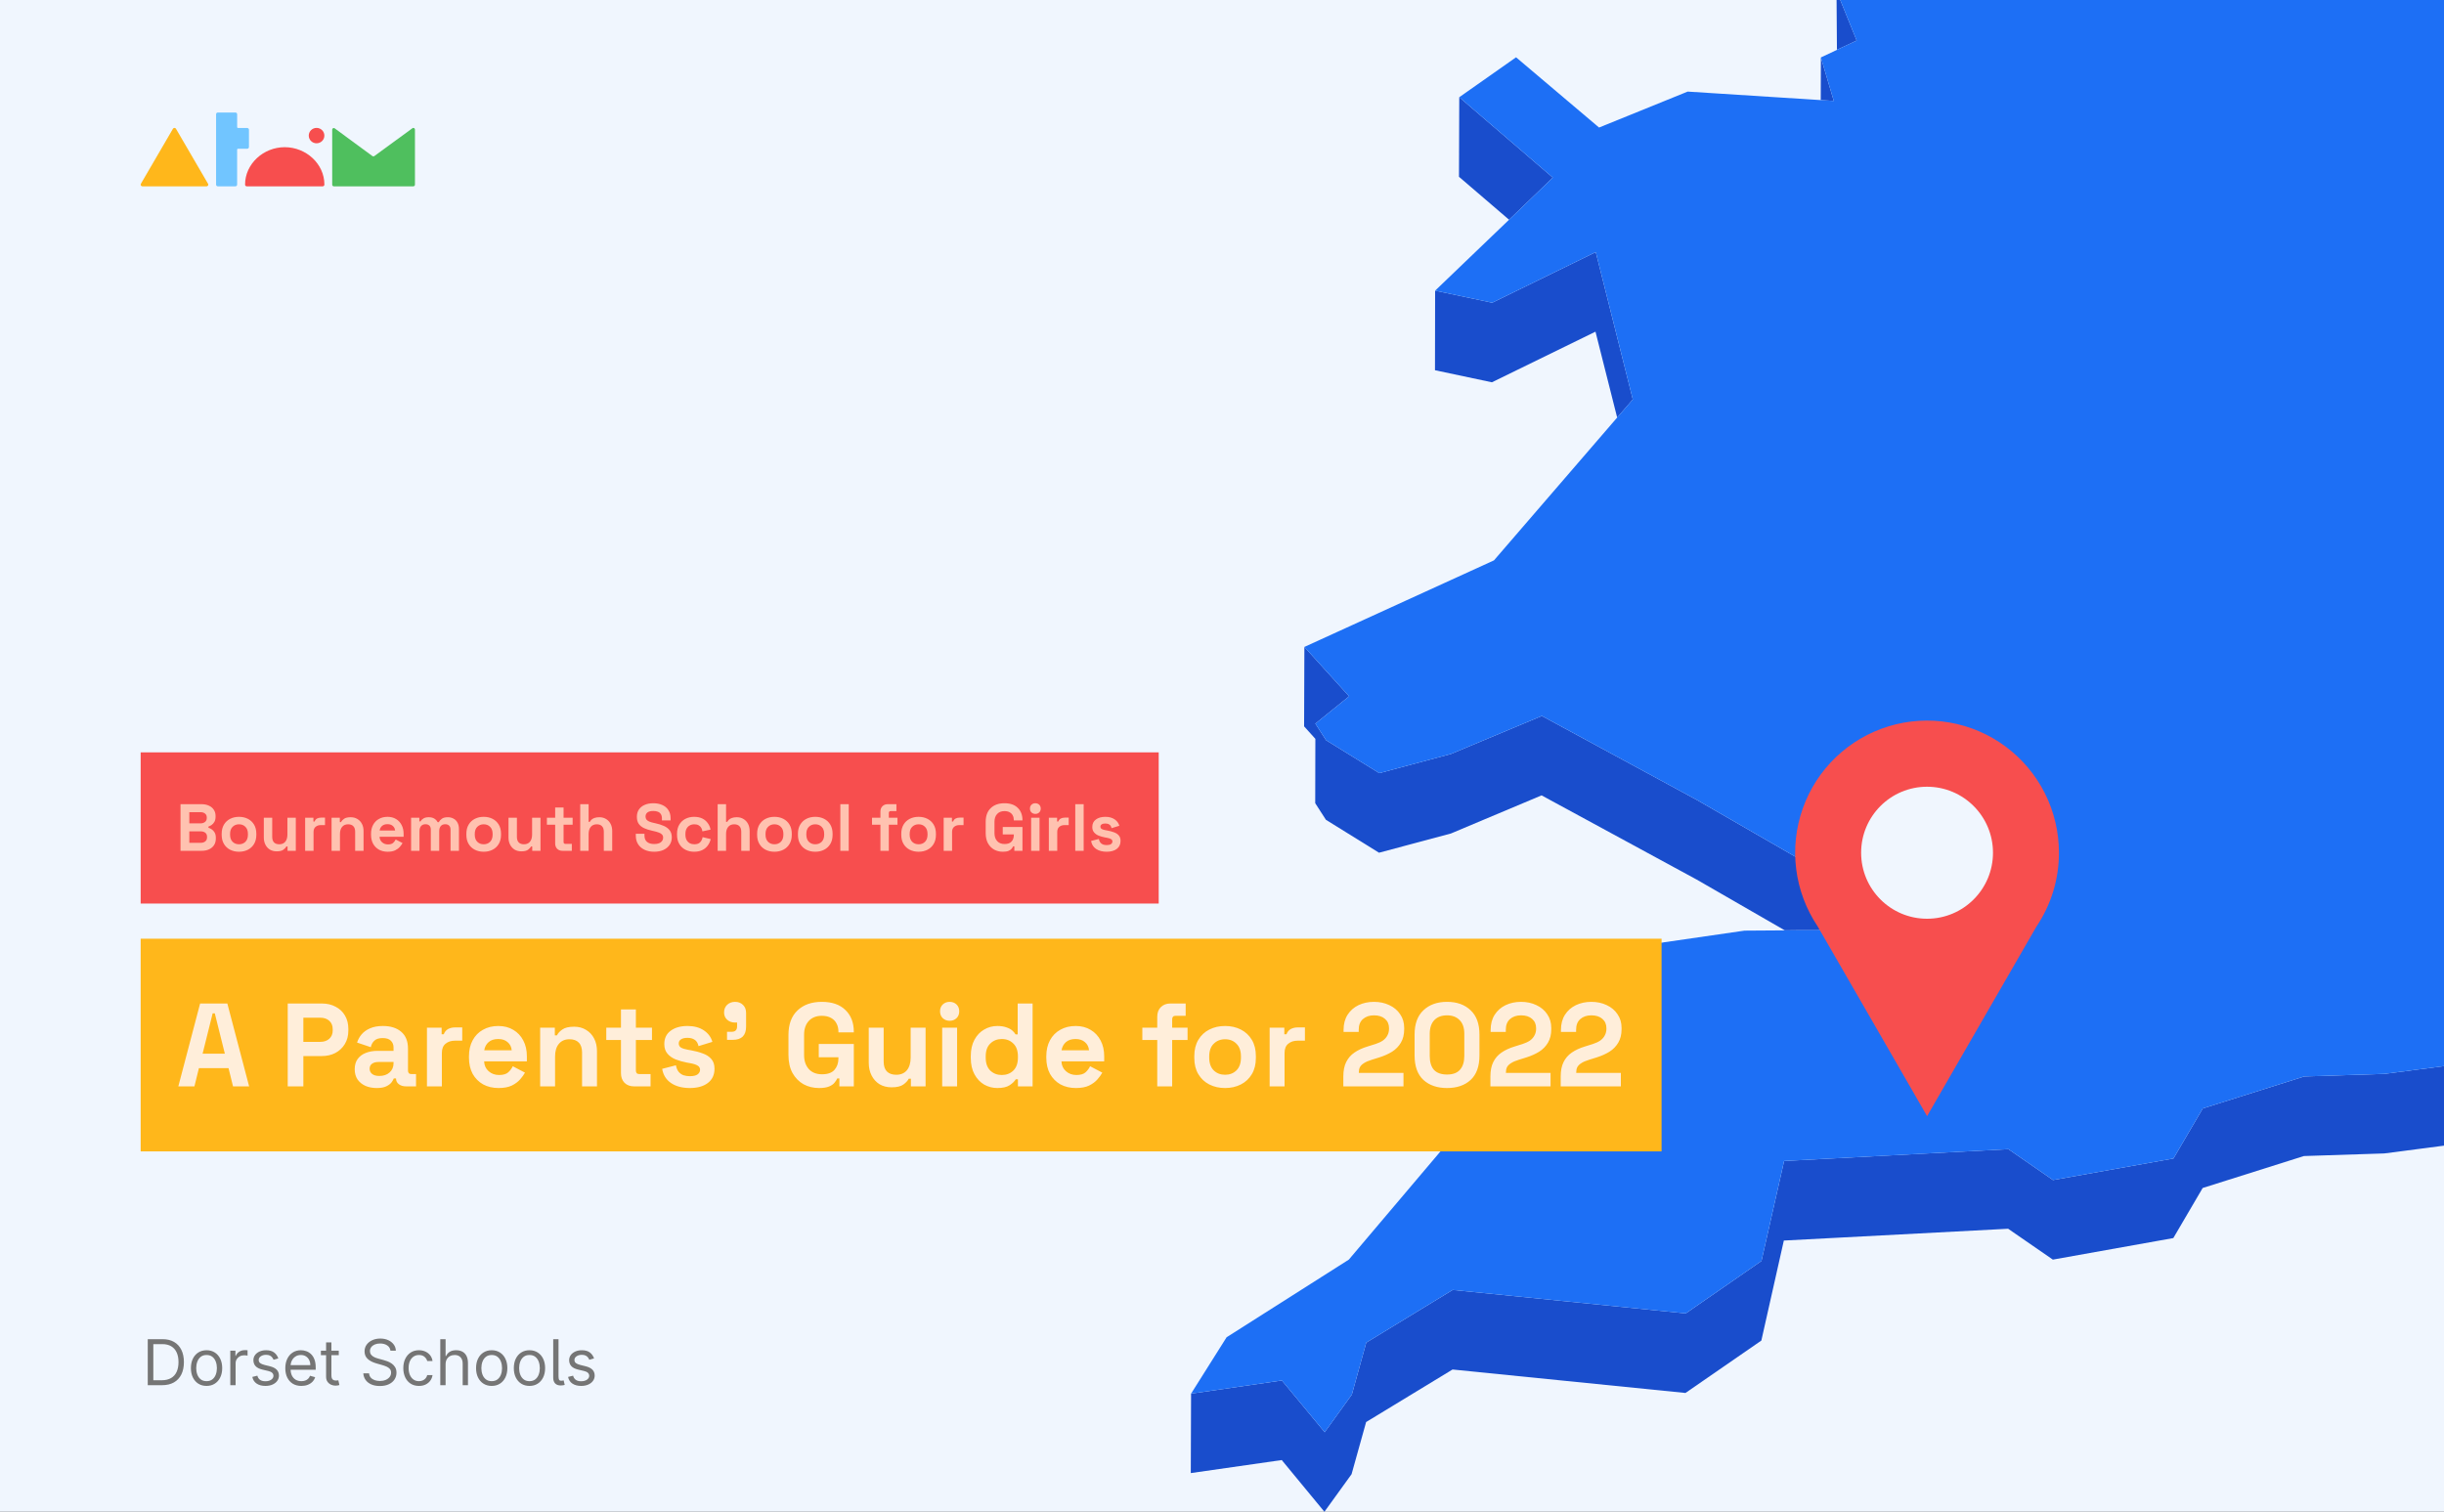
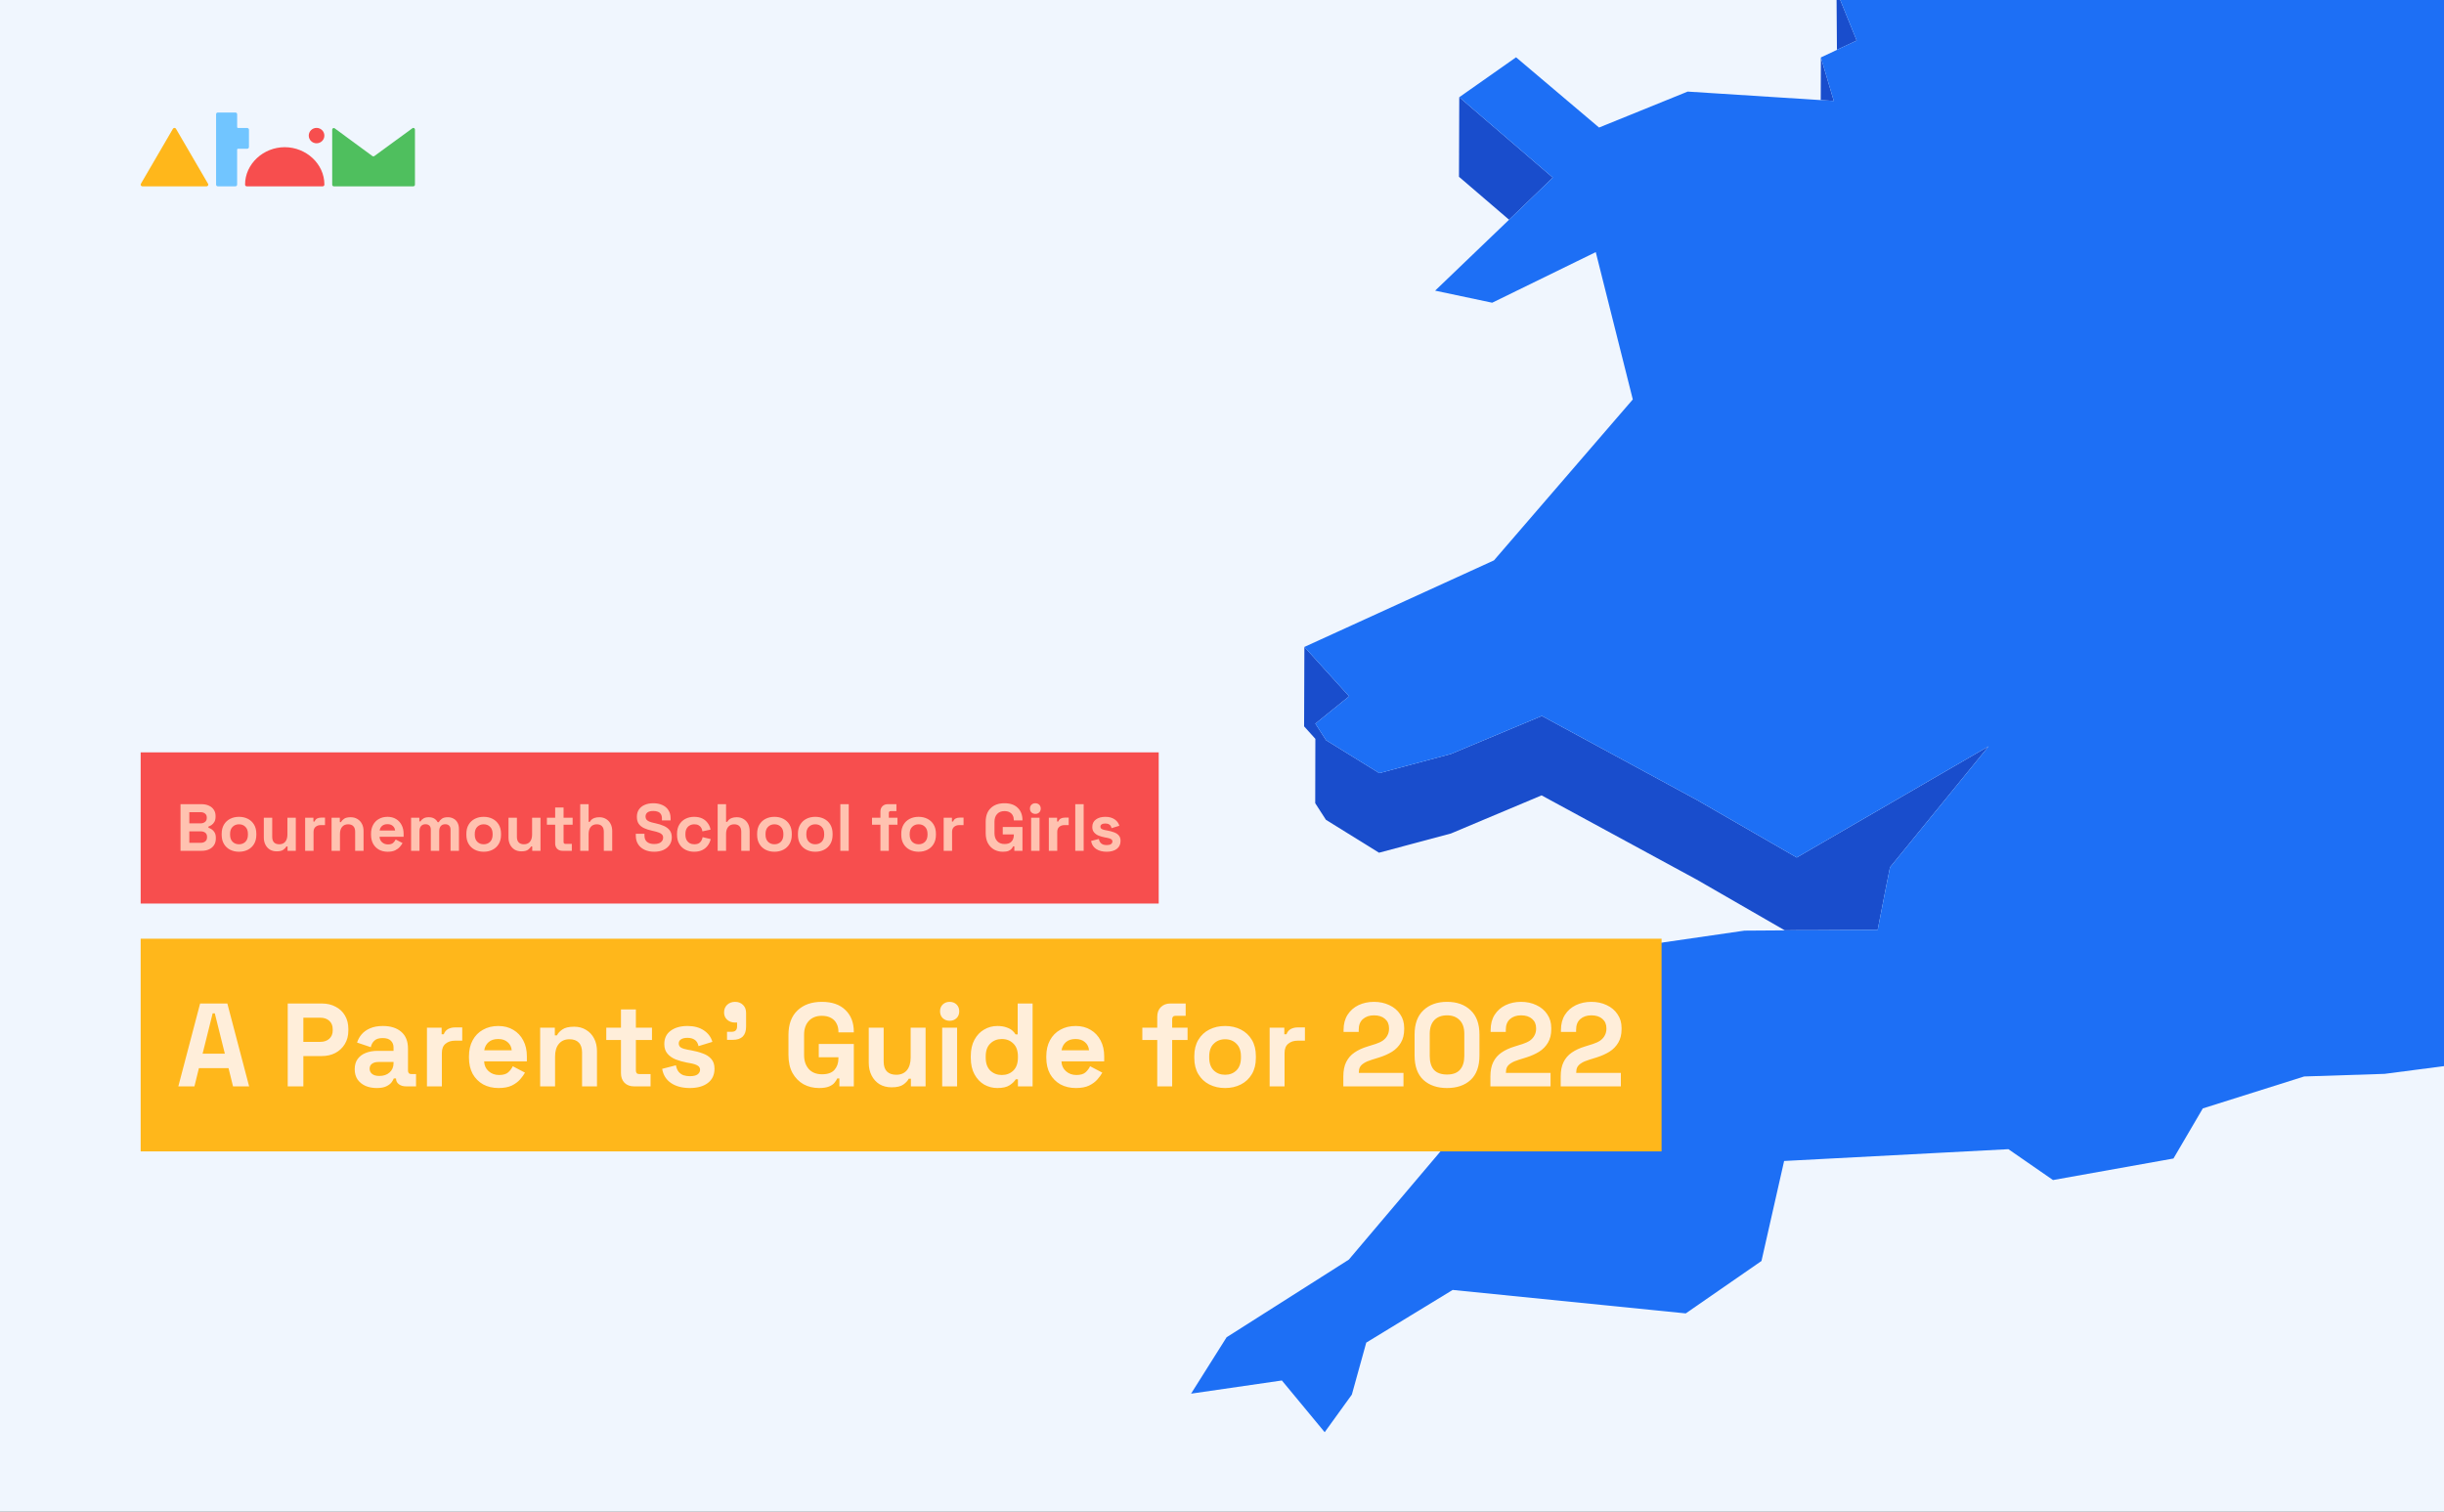
<svg xmlns="http://www.w3.org/2000/svg" width="1390" height="860" viewBox="0 0 1390 860" fill="none">
  <rect x="0" y="0" width="1390" height="860" fill="#333333" stroke="none" />
  <g clip-path="url(#clip0_19_3266)">
    <rect width="1390" height="860" fill="#F0F6FE" />
    <path d="M1021.17 -131.531L1002.92 -164.543L968.743 -228.148L968.586 -182.883L1002.76 -119.278L1021.1 -86.266L1044.42 -81.272L1044.27 -36.787L1044.74 28.378L1044.81 28.3L1055.97 23.071L1044.97 -4.088L1044.42 -82.052L1069.39 -121.229L1021.17 -131.531Z" fill="#194DCC" />
    <path d="M1042.94 57.41L1035.61 32.67L1035.53 56.942L1042.94 57.41Z" fill="#194DCC" />
    <path d="M883.152 101.036L829.941 55.303L829.785 100.568L858.263 124.995L883.152 101.036Z" fill="#194DCC" />
-     <path d="M816.131 210.608L848.51 217.475L907.417 188.678L919.744 237.532L928.639 227.231L907.573 143.413L848.666 172.211L816.209 165.343L816.131 210.608Z" fill="#194DCC" />
    <path d="M754.103 466.353L784.297 485.083L825.181 474.157L876.754 452.462L964.997 500.38L1015.09 529.255L1021.8 529.177H1028.59L1067.91 528.943L1072.9 503.423L1074.93 493.356L1131.03 424.522L1021.88 487.815L965.153 455.115L876.91 407.275L825.259 428.893L784.454 439.819L754.181 421.089L748.095 411.645L767.289 396.115L741.853 368.02L741.697 413.206L748.095 420.308L748.017 456.91L754.103 466.353Z" fill="#194DCC" />
-     <path d="M1642.31 557.039L1550.01 608.469L1480.1 594.733L1356.2 610.888L1310.48 612.371L1252.82 630.555L1236.13 659.04L1167.62 671.293L1142.26 653.733L1014.7 660.445L1001.82 717.338L958.756 747.15L826.196 733.805L777.042 763.773L768.849 793.352L753.401 814.735L729.058 785.313L677.407 792.805L677.251 837.992L728.98 830.578L753.245 860L768.693 838.616L776.964 808.96L826.118 779.07L958.6 792.415L1001.75 762.603L1014.54 705.71L1142.11 698.998L1167.54 716.558L1236.05 704.305L1252.74 675.82L1310.32 657.636L1356.05 656.153L1479.94 639.998L1549.85 653.733L1642.15 602.303L1708 546.269L1714.87 495.385L1714.95 450.12L1708.16 501.004L1642.31 557.039Z" fill="#194DCC" />
    <path d="M1629.2 409.382L1631.39 375.043L1651.75 359.591L1681.71 341.641L1673.05 309.8L1707.93 300.044L1735 211.232L1723.69 148.642L1635.44 97.212L1558.44 97.758L1520.28 142.945L1503.2 130.224L1483.92 116.02L1523.25 53.04L1469.72 0.127L1458.64 -10.799L1408.09 -60.824L1458.72 -44.67L1487.59 -45.996L1358.7 -238.215L1291.05 -261.004L1232.22 -424.893L1228.24 -468.675L1090.22 -580.042L1065.18 -572.159L1033.42 -562.17L1016.96 -557.019L986.844 -567.477L1033.5 -604.469L1098.34 -630.847L1071.11 -655.197L1052.3 -671.898L1152.33 -822.754L1160.44 -867.707L1191.5 -903.372L1132.2 -956.207L969.757 -948.013L925.908 -925.848L879.719 -902.514L930.98 -978.449L926.298 -981.961L900.707 -1000.77L1014.23 -1117.29L1010.48 -1138.59L1018.75 -1167L976.623 -1166.69L843.361 -1116.19L831.111 -1148.04L806.066 -1115.96L791.398 -1153.65L770.956 -1147.65L732.101 -1016.14L760.033 -980.868L732.023 -980.712L703.467 -980.478L680.138 -869.268L703.232 -838.675L697.615 -800.746L691.763 -761.725L628.253 -727.074L634.651 -671.586L630.282 -662.845L610.932 -624.136L632.622 -615.941L748.641 -718.411L753.557 -703.037L748.563 -694.998L718.993 -647.08L700.034 -616.41L707.524 -577.466L703.935 -549.917L685.833 -408.27L706.275 -408.426L733.193 -519.715L746.379 -525.724L781.411 -503.482L833.686 -441.204L816.599 -416.152L786.014 -371.122L779.148 -319.067L756.21 -318.911L798.342 -248.283L810.903 -255.385L815.429 -293.313L865.051 -255.775L898.522 -285.587L967.026 -304.942L1030.61 -328.979L994.49 -270.135L968.743 -228.148L1002.92 -164.543L1021.17 -131.531L1069.39 -121.229L1044.42 -82.052L1044.97 -4.088L1055.97 23.071L1044.81 28.3L1044.74 28.378L1035.61 32.671L1042.94 57.41L1035.53 56.942L959.848 52.103L909.446 72.55L862.242 32.593L829.941 55.303L883.152 101.036L858.263 124.995L816.209 165.343L848.666 172.211L907.573 143.413L928.639 227.231L919.745 237.532L849.68 318.775L741.854 368.02L767.289 396.115L748.095 411.645L754.181 421.089L784.454 439.819L825.259 428.893L876.91 407.275L965.154 455.115L1021.88 487.815L1131.03 424.522L1074.93 493.356L1072.9 503.423L1067.91 528.943L1028.59 529.177H1021.8L1015.09 529.256L992.149 529.412L889.862 544.24L875.74 584.588L818.471 655.919L767.133 716.558L697.615 760.73L677.407 792.805L729.058 785.313L753.401 814.735L768.849 793.352L777.042 763.773L826.196 733.805L958.756 747.151L1001.82 717.338L1014.7 660.445L1142.26 653.734L1167.62 671.293L1236.13 659.04L1252.82 630.555L1310.48 612.371L1356.2 610.888L1480.1 594.733L1550.01 608.469L1642.31 557.039L1708.16 501.004L1714.95 450.12L1630.76 462.529L1621.95 458.159L1576.46 435.682L1629.2 409.382Z" fill="#1D6FF5" />
    <rect width="579" height="86" transform="translate(80 428)" fill="#F74E4E" />
    <path d="M102.667 484V457.47H114.568C116.185 457.47 117.587 457.748 118.775 458.304C119.987 458.834 120.922 459.605 121.579 460.616C122.261 461.601 122.603 462.789 122.603 464.178V464.557C122.603 465.77 122.375 466.768 121.92 467.551C121.466 468.309 120.922 468.903 120.291 469.333C119.684 469.737 119.103 470.028 118.547 470.204V470.887C119.103 471.038 119.709 471.329 120.366 471.758C121.023 472.163 121.579 472.756 122.034 473.54C122.514 474.323 122.754 475.346 122.754 476.609V476.988C122.754 478.454 122.413 479.717 121.731 480.778C121.049 481.814 120.101 482.61 118.888 483.166C117.701 483.722 116.311 484 114.719 484H102.667ZM107.67 479.452H114.113C115.199 479.452 116.071 479.187 116.728 478.656C117.41 478.125 117.751 477.367 117.751 476.382V476.003C117.751 475.018 117.423 474.26 116.766 473.729C116.109 473.198 115.225 472.933 114.113 472.933H107.67V479.452ZM107.67 468.385H114.037C115.073 468.385 115.919 468.12 116.576 467.589C117.259 467.059 117.6 466.326 117.6 465.391V465.012C117.6 464.052 117.271 463.319 116.614 462.814C115.957 462.283 115.098 462.018 114.037 462.018H107.67V468.385ZM135.932 484.531C134.062 484.531 132.382 484.152 130.891 483.394C129.4 482.636 128.225 481.536 127.366 480.096C126.507 478.656 126.078 476.925 126.078 474.904V474.298C126.078 472.276 126.507 470.545 127.366 469.105C128.225 467.665 129.4 466.566 130.891 465.808C132.382 465.05 134.062 464.671 135.932 464.671C137.801 464.671 139.482 465.05 140.972 465.808C142.463 466.566 143.638 467.665 144.497 469.105C145.356 470.545 145.786 472.276 145.786 474.298V474.904C145.786 476.925 145.356 478.656 144.497 480.096C143.638 481.536 142.463 482.636 140.972 483.394C139.482 484.152 137.801 484.531 135.932 484.531ZM135.932 480.286C137.397 480.286 138.61 479.818 139.57 478.883C140.53 477.923 141.01 476.559 141.01 474.79V474.411C141.01 472.643 140.53 471.291 139.57 470.356C138.635 469.396 137.422 468.916 135.932 468.916C134.466 468.916 133.253 469.396 132.293 470.356C131.333 471.291 130.853 472.643 130.853 474.411V474.79C130.853 476.559 131.333 477.923 132.293 478.883C133.253 479.818 134.466 480.286 135.932 480.286ZM157.357 484.303C155.891 484.303 154.603 483.975 153.491 483.318C152.405 482.636 151.558 481.701 150.952 480.513C150.345 479.326 150.042 477.961 150.042 476.42V465.202H154.818V476.041C154.818 477.456 155.159 478.517 155.841 479.225C156.548 479.932 157.546 480.286 158.835 480.286C160.3 480.286 161.437 479.806 162.246 478.846C163.054 477.86 163.459 476.496 163.459 474.752V465.202H168.234V484H163.535V481.536H162.852C162.549 482.168 161.981 482.787 161.147 483.394C160.313 484 159.05 484.303 157.357 484.303ZM173.548 484V465.202H178.248V467.324H178.93C179.208 466.566 179.663 466.01 180.294 465.656C180.951 465.303 181.709 465.126 182.568 465.126H184.842V469.371H182.493C181.28 469.371 180.282 469.699 179.498 470.356C178.715 470.988 178.324 471.973 178.324 473.312V484H173.548ZM188.575 484V465.202H193.274V467.665H193.957C194.26 467.008 194.828 466.389 195.662 465.808C196.496 465.202 197.759 464.898 199.452 464.898C200.918 464.898 202.194 465.239 203.28 465.922C204.392 466.579 205.251 467.501 205.857 468.688C206.464 469.851 206.767 471.215 206.767 472.782V484H201.991V473.161C201.991 471.746 201.638 470.684 200.93 469.977C200.248 469.27 199.263 468.916 197.974 468.916C196.509 468.916 195.372 469.408 194.563 470.394C193.755 471.354 193.35 472.706 193.35 474.449V484H188.575ZM220.495 484.531C218.625 484.531 216.97 484.139 215.53 483.356C214.115 482.547 213.003 481.423 212.195 479.983C211.411 478.517 211.02 476.799 211.02 474.828V474.373C211.02 472.403 211.411 470.697 212.195 469.257C212.978 467.791 214.077 466.667 215.492 465.884C216.907 465.075 218.549 464.671 220.419 464.671C222.263 464.671 223.868 465.088 225.232 465.922C226.597 466.73 227.658 467.867 228.416 469.333C229.174 470.773 229.553 472.453 229.553 474.373V476.003H215.871C215.921 477.292 216.401 478.34 217.311 479.149C218.221 479.957 219.332 480.362 220.646 480.362C221.985 480.362 222.971 480.071 223.602 479.49C224.234 478.909 224.714 478.264 225.043 477.557L228.946 479.604C228.593 480.261 228.075 480.981 227.392 481.764C226.736 482.522 225.851 483.179 224.739 483.735C223.628 484.265 222.213 484.531 220.495 484.531ZM215.909 472.44H224.702C224.6 471.354 224.158 470.482 223.375 469.825C222.617 469.168 221.619 468.84 220.381 468.84C219.092 468.84 218.069 469.168 217.311 469.825C216.553 470.482 216.086 471.354 215.909 472.44ZM233.803 484V465.202H238.503V467.248H239.185C239.513 466.617 240.057 466.073 240.815 465.618C241.573 465.138 242.571 464.898 243.809 464.898C245.148 464.898 246.222 465.164 247.03 465.694C247.839 466.2 248.458 466.869 248.887 467.703H249.57C249.999 466.894 250.606 466.225 251.389 465.694C252.172 465.164 253.284 464.898 254.724 464.898C255.886 464.898 256.935 465.151 257.87 465.656C258.83 466.136 259.588 466.882 260.144 467.892C260.725 468.878 261.015 470.129 261.015 471.645V484H256.24V471.986C256.24 470.95 255.975 470.179 255.444 469.674C254.913 469.143 254.168 468.878 253.208 468.878C252.122 468.878 251.275 469.232 250.669 469.939C250.088 470.621 249.797 471.607 249.797 472.895V484H245.022V471.986C245.022 470.95 244.756 470.179 244.226 469.674C243.695 469.143 242.95 468.878 241.99 468.878C240.903 468.878 240.057 469.232 239.45 469.939C238.869 470.621 238.579 471.607 238.579 472.895V484H233.803ZM275.096 484.531C273.226 484.531 271.546 484.152 270.055 483.394C268.564 482.636 267.389 481.536 266.53 480.096C265.671 478.656 265.242 476.925 265.242 474.904V474.298C265.242 472.276 265.671 470.545 266.53 469.105C267.389 467.665 268.564 466.566 270.055 465.808C271.546 465.05 273.226 464.671 275.096 464.671C276.966 464.671 278.646 465.05 280.137 465.808C281.627 466.566 282.802 467.665 283.661 469.105C284.52 470.545 284.95 472.276 284.95 474.298V474.904C284.95 476.925 284.52 478.656 283.661 480.096C282.802 481.536 281.627 482.636 280.137 483.394C278.646 484.152 276.966 484.531 275.096 484.531ZM275.096 480.286C276.561 480.286 277.774 479.818 278.734 478.883C279.694 477.923 280.174 476.559 280.174 474.79V474.411C280.174 472.643 279.694 471.291 278.734 470.356C277.799 469.396 276.587 468.916 275.096 468.916C273.63 468.916 272.418 469.396 271.457 470.356C270.497 471.291 270.017 472.643 270.017 474.411V474.79C270.017 476.559 270.497 477.923 271.457 478.883C272.418 479.818 273.63 480.286 275.096 480.286ZM296.521 484.303C295.055 484.303 293.767 483.975 292.655 483.318C291.569 482.636 290.722 481.701 290.116 480.513C289.509 479.326 289.206 477.961 289.206 476.42V465.202H293.982V476.041C293.982 477.456 294.323 478.517 295.005 479.225C295.712 479.932 296.71 480.286 297.999 480.286C299.464 480.286 300.601 479.806 301.41 478.846C302.219 477.86 302.623 476.496 302.623 474.752V465.202H307.398V484H302.699V481.536H302.016C301.713 482.168 301.145 482.787 300.311 483.394C299.477 484 298.214 484.303 296.521 484.303ZM319.913 484C318.675 484 317.664 483.621 316.881 482.863C316.123 482.08 315.744 481.044 315.744 479.755V469.143H311.045V465.202H315.744V459.365H320.52V465.202H325.674V469.143H320.52V478.921C320.52 479.679 320.873 480.058 321.581 480.058H325.219V484H319.913ZM329.997 484V457.47H334.772V467.513H335.454C335.656 467.109 335.972 466.705 336.402 466.301C336.831 465.896 337.4 465.568 338.107 465.315C338.84 465.037 339.762 464.898 340.874 464.898C342.339 464.898 343.615 465.239 344.702 465.922C345.814 466.579 346.673 467.501 347.279 468.688C347.885 469.851 348.189 471.215 348.189 472.782V484H343.413V473.161C343.413 471.746 343.06 470.684 342.352 469.977C341.67 469.27 340.684 468.916 339.396 468.916C337.93 468.916 336.793 469.408 335.985 470.394C335.176 471.354 334.772 472.706 334.772 474.449V484H329.997ZM372.032 484.531C369.986 484.531 368.179 484.164 366.612 483.431C365.046 482.699 363.821 481.65 362.936 480.286C362.052 478.921 361.61 477.279 361.61 475.359V474.298H366.537V475.359C366.537 476.951 367.029 478.151 368.015 478.959C369 479.743 370.339 480.134 372.032 480.134C373.75 480.134 375.026 479.793 375.86 479.111C376.719 478.429 377.149 477.557 377.149 476.496C377.149 475.763 376.934 475.169 376.504 474.714C376.1 474.26 375.494 473.893 374.685 473.615C373.902 473.312 372.942 473.034 371.805 472.782L370.933 472.592C369.114 472.188 367.547 471.682 366.233 471.076C364.945 470.444 363.947 469.623 363.239 468.613C362.557 467.602 362.216 466.288 362.216 464.671C362.216 463.054 362.595 461.677 363.353 460.54C364.136 459.378 365.223 458.493 366.612 457.887C368.027 457.255 369.682 456.939 371.577 456.939C373.472 456.939 375.153 457.268 376.618 457.925C378.109 458.556 379.271 459.517 380.105 460.805C380.964 462.069 381.393 463.66 381.393 465.581V466.718H376.466V465.581C376.466 464.57 376.264 463.761 375.86 463.155C375.481 462.523 374.925 462.069 374.192 461.791C373.46 461.487 372.588 461.336 371.577 461.336C370.061 461.336 368.937 461.626 368.204 462.207C367.497 462.763 367.143 463.534 367.143 464.519C367.143 465.176 367.307 465.732 367.636 466.187C367.99 466.642 368.507 467.021 369.19 467.324C369.872 467.627 370.744 467.892 371.805 468.12L372.676 468.309C374.571 468.714 376.214 469.232 377.603 469.863C379.018 470.495 380.118 471.329 380.901 472.365C381.684 473.401 382.076 474.727 382.076 476.344C382.076 477.961 381.659 479.389 380.825 480.627C380.016 481.84 378.854 482.8 377.338 483.507C375.847 484.19 374.079 484.531 372.032 484.531ZM394.789 484.531C392.97 484.531 391.315 484.152 389.824 483.394C388.359 482.636 387.196 481.536 386.337 480.096C385.478 478.656 385.049 476.913 385.049 474.866V474.335C385.049 472.289 385.478 470.545 386.337 469.105C387.196 467.665 388.359 466.566 389.824 465.808C391.315 465.05 392.97 464.671 394.789 464.671C396.583 464.671 398.124 464.987 399.413 465.618C400.701 466.25 401.737 467.122 402.521 468.234C403.329 469.32 403.86 470.558 404.112 471.948L399.489 472.933C399.388 472.175 399.16 471.493 398.806 470.887C398.453 470.28 397.947 469.8 397.29 469.446C396.659 469.093 395.863 468.916 394.903 468.916C393.943 468.916 393.071 469.131 392.288 469.56C391.53 469.964 390.923 470.583 390.468 471.417C390.039 472.226 389.824 473.224 389.824 474.411V474.79C389.824 475.978 390.039 476.988 390.468 477.822C390.923 478.631 391.53 479.25 392.288 479.679C393.071 480.084 393.943 480.286 394.903 480.286C396.343 480.286 397.429 479.919 398.162 479.187C398.92 478.429 399.4 477.443 399.602 476.23L404.226 477.33C403.898 478.669 403.329 479.894 402.521 481.006C401.737 482.092 400.701 482.951 399.413 483.583C398.124 484.215 396.583 484.531 394.789 484.531ZM408.165 484V457.47H412.941V467.513H413.623C413.825 467.109 414.141 466.705 414.57 466.301C415 465.896 415.569 465.568 416.276 465.315C417.009 465.037 417.931 464.898 419.043 464.898C420.508 464.898 421.784 465.239 422.871 465.922C423.982 466.579 424.841 467.501 425.448 468.688C426.054 469.851 426.357 471.215 426.357 472.782V484H421.582V473.161C421.582 471.746 421.228 470.684 420.521 469.977C419.839 469.27 418.853 468.916 417.565 468.916C416.099 468.916 414.962 469.408 414.154 470.394C413.345 471.354 412.941 472.706 412.941 474.449V484H408.165ZM440.464 484.531C438.594 484.531 436.914 484.152 435.423 483.394C433.933 482.636 432.758 481.536 431.899 480.096C431.04 478.656 430.61 476.925 430.61 474.904V474.298C430.61 472.276 431.04 470.545 431.899 469.105C432.758 467.665 433.933 466.566 435.423 465.808C436.914 465.05 438.594 464.671 440.464 464.671C442.334 464.671 444.014 465.05 445.505 465.808C446.996 466.566 448.171 467.665 449.03 469.105C449.889 470.545 450.318 472.276 450.318 474.298V474.904C450.318 476.925 449.889 478.656 449.03 480.096C448.171 481.536 446.996 482.636 445.505 483.394C444.014 484.152 442.334 484.531 440.464 484.531ZM440.464 480.286C441.93 480.286 443.142 479.818 444.103 478.883C445.063 477.923 445.543 476.559 445.543 474.79V474.411C445.543 472.643 445.063 471.291 444.103 470.356C443.168 469.396 441.955 468.916 440.464 468.916C438.999 468.916 437.786 469.396 436.826 470.356C435.866 471.291 435.386 472.643 435.386 474.411V474.79C435.386 476.559 435.866 477.923 436.826 478.883C437.786 479.818 438.999 480.286 440.464 480.286ZM463.671 484.531C461.801 484.531 460.121 484.152 458.63 483.394C457.139 482.636 455.964 481.536 455.105 480.096C454.246 478.656 453.817 476.925 453.817 474.904V474.298C453.817 472.276 454.246 470.545 455.105 469.105C455.964 467.665 457.139 466.566 458.63 465.808C460.121 465.05 461.801 464.671 463.671 464.671C465.54 464.671 467.221 465.05 468.711 465.808C470.202 466.566 471.377 467.665 472.236 469.105C473.095 470.545 473.525 472.276 473.525 474.298V474.904C473.525 476.925 473.095 478.656 472.236 480.096C471.377 481.536 470.202 482.636 468.711 483.394C467.221 484.152 465.54 484.531 463.671 484.531ZM463.671 480.286C465.136 480.286 466.349 479.818 467.309 478.883C468.269 477.923 468.749 476.559 468.749 474.79V474.411C468.749 472.643 468.269 471.291 467.309 470.356C466.374 469.396 465.161 468.916 463.671 468.916C462.205 468.916 460.992 469.396 460.032 470.356C459.072 471.291 458.592 472.643 458.592 474.411V474.79C458.592 476.559 459.072 477.923 460.032 478.883C460.992 479.818 462.205 480.286 463.671 480.286ZM477.932 484V457.47H482.708V484H477.932ZM500.731 484V469.143H495.955V465.202H500.731V461.715C500.731 460.426 501.11 459.403 501.868 458.645C502.651 457.862 503.661 457.47 504.9 457.47H509.827V461.412H506.567C505.86 461.412 505.506 461.791 505.506 462.549V465.202H510.433V469.143H505.506V484H500.731ZM522.445 484.531C520.575 484.531 518.895 484.152 517.404 483.394C515.914 482.636 514.739 481.536 513.88 480.096C513.021 478.656 512.591 476.925 512.591 474.904V474.298C512.591 472.276 513.021 470.545 513.88 469.105C514.739 467.665 515.914 466.566 517.404 465.808C518.895 465.05 520.575 464.671 522.445 464.671C524.315 464.671 525.995 465.05 527.486 465.808C528.977 466.566 530.151 467.665 531.011 469.105C531.87 470.545 532.299 472.276 532.299 474.298V474.904C532.299 476.925 531.87 478.656 531.011 480.096C530.151 481.536 528.977 482.636 527.486 483.394C525.995 484.152 524.315 484.531 522.445 484.531ZM522.445 480.286C523.911 480.286 525.123 479.818 526.084 478.883C527.044 477.923 527.524 476.559 527.524 474.79V474.411C527.524 472.643 527.044 471.291 526.084 470.356C525.149 469.396 523.936 468.916 522.445 468.916C520.98 468.916 519.767 469.396 518.807 470.356C517.847 471.291 517.367 472.643 517.367 474.411V474.79C517.367 476.559 517.847 477.923 518.807 478.883C519.767 479.818 520.98 480.286 522.445 480.286ZM536.707 484V465.202H541.407V467.324H542.089C542.367 466.566 542.822 466.01 543.453 465.656C544.11 465.303 544.868 465.126 545.727 465.126H548.001V469.371H545.652C544.439 469.371 543.441 469.699 542.657 470.356C541.874 470.988 541.483 471.973 541.483 473.312V484H536.707ZM570.377 484.531C568.558 484.531 566.903 484.126 565.412 483.318C563.947 482.484 562.772 481.284 561.888 479.717C561.028 478.125 560.599 476.193 560.599 473.919V467.551C560.599 464.14 561.559 461.525 563.479 459.706C565.4 457.862 568.002 456.939 571.287 456.939C574.546 456.939 577.06 457.811 578.829 459.554C580.623 461.273 581.52 463.61 581.52 466.566V466.718H576.593V466.414C576.593 465.48 576.391 464.633 575.986 463.875C575.607 463.117 575.026 462.523 574.243 462.094C573.46 461.639 572.474 461.412 571.287 461.412C569.518 461.412 568.128 461.955 567.118 463.041C566.107 464.128 565.602 465.606 565.602 467.476V473.994C565.602 475.839 566.107 477.33 567.118 478.467C568.128 479.578 569.543 480.134 571.363 480.134C573.182 480.134 574.508 479.654 575.342 478.694C576.176 477.734 576.593 476.521 576.593 475.056V474.677H570.301V470.432H581.52V484H576.896V481.461H576.214C576.037 481.89 575.746 482.345 575.342 482.825C574.963 483.305 574.382 483.709 573.599 484.038C572.815 484.366 571.742 484.531 570.377 484.531ZM586.451 484V465.202H591.226V484H586.451ZM588.839 463.003C587.979 463.003 587.247 462.725 586.64 462.17C586.059 461.614 585.769 460.881 585.769 459.971C585.769 459.062 586.059 458.329 586.64 457.773C587.247 457.217 587.979 456.939 588.839 456.939C589.723 456.939 590.456 457.217 591.037 457.773C591.618 458.329 591.908 459.062 591.908 459.971C591.908 460.881 591.618 461.614 591.037 462.17C590.456 462.725 589.723 463.003 588.839 463.003ZM596.518 484V465.202H601.218V467.324H601.9C602.178 466.566 602.633 466.01 603.264 465.656C603.921 465.303 604.679 465.126 605.538 465.126H607.812V469.371H605.462C604.25 469.371 603.252 469.699 602.468 470.356C601.685 470.988 601.293 471.973 601.293 473.312V484H596.518ZM611.545 484V457.47H616.32V484H611.545ZM629.419 484.531C626.969 484.531 624.96 484 623.393 482.939C621.827 481.878 620.879 480.362 620.551 478.391L624.947 477.254C625.124 478.138 625.415 478.833 625.819 479.338C626.248 479.844 626.766 480.21 627.373 480.437C628.004 480.64 628.687 480.741 629.419 480.741C630.531 480.741 631.352 480.551 631.883 480.172C632.413 479.768 632.679 479.275 632.679 478.694C632.679 478.113 632.426 477.671 631.921 477.367C631.415 477.039 630.607 476.774 629.495 476.572L628.434 476.382C627.12 476.129 625.92 475.788 624.833 475.359C623.747 474.904 622.875 474.285 622.218 473.502C621.561 472.718 621.233 471.708 621.233 470.47C621.233 468.6 621.915 467.172 623.28 466.187C624.644 465.176 626.438 464.671 628.661 464.671C630.759 464.671 632.502 465.138 633.892 466.073C635.281 467.008 636.191 468.234 636.62 469.75L632.186 471.114C631.984 470.154 631.567 469.472 630.935 469.067C630.329 468.663 629.571 468.461 628.661 468.461C627.752 468.461 627.057 468.625 626.577 468.954C626.097 469.257 625.857 469.686 625.857 470.242C625.857 470.849 626.109 471.303 626.615 471.607C627.12 471.885 627.802 472.099 628.661 472.251L629.723 472.44C631.138 472.693 632.413 473.034 633.55 473.464C634.713 473.868 635.622 474.462 636.279 475.245C636.961 476.003 637.303 477.039 637.303 478.353C637.303 480.324 636.582 481.852 635.142 482.939C633.727 484 631.82 484.531 629.419 484.531Z" fill="#FFC2B0" />
    <rect width="865" height="121" transform="translate(80 534)" fill="#FFB71B" />
    <path d="M101.419 618L113.81 570.862H129.298L141.688 618H132.53L129.971 607.63H113.136L110.577 618H101.419ZM115.224 599.414H127.884L122.16 576.451H120.948L115.224 599.414ZM163.64 618V570.862H183.034C185.997 570.862 188.6 571.468 190.845 572.68C193.135 573.847 194.908 575.508 196.165 577.663C197.467 579.818 198.118 582.377 198.118 585.34V586.283C198.118 589.201 197.444 591.76 196.098 593.96C194.796 596.114 193 597.798 190.71 599.01C188.466 600.177 185.907 600.761 183.034 600.761H172.529V618H163.64ZM172.529 592.68H182.158C184.268 592.68 185.974 592.097 187.276 590.929C188.578 589.762 189.229 588.168 189.229 586.148V585.475C189.229 583.455 188.578 581.861 187.276 580.694C185.974 579.526 184.268 578.943 182.158 578.943H172.529V592.68ZM214.262 618.943C211.883 618.943 209.751 618.539 207.865 617.731C205.98 616.878 204.476 615.666 203.353 614.094C202.276 612.478 201.737 610.525 201.737 608.236C201.737 605.946 202.276 604.038 203.353 602.512C204.476 600.941 206.002 599.773 207.933 599.01C209.908 598.202 212.152 597.798 214.667 597.798H223.825V595.912C223.825 594.341 223.331 593.062 222.343 592.074C221.356 591.042 219.784 590.525 217.629 590.525C215.519 590.525 213.948 591.019 212.916 592.007C211.883 592.95 211.21 594.184 210.895 595.71L203.084 593.084C203.623 591.378 204.476 589.829 205.643 588.438C206.855 587.001 208.449 585.856 210.424 585.003C212.444 584.106 214.891 583.657 217.764 583.657C222.164 583.657 225.643 584.756 228.202 586.956C230.761 589.156 232.04 592.343 232.04 596.519V608.976C232.04 610.323 232.669 610.997 233.926 610.997H236.619V618H230.963C229.302 618 227.933 617.596 226.855 616.788C225.778 615.98 225.239 614.902 225.239 613.556V613.488H223.959C223.78 614.027 223.376 614.745 222.747 615.643C222.119 616.496 221.131 617.259 219.784 617.933C218.438 618.606 216.597 618.943 214.262 618.943ZM215.744 612.074C218.123 612.074 220.054 611.423 221.535 610.121C223.062 608.774 223.825 607.001 223.825 604.801V604.128H215.273C213.701 604.128 212.467 604.465 211.569 605.138C210.671 605.811 210.222 606.754 210.222 607.966C210.222 609.178 210.693 610.166 211.636 610.929C212.579 611.692 213.948 612.074 215.744 612.074ZM242.823 618V584.599H251.173V588.37H252.385C252.879 587.024 253.687 586.036 254.81 585.407C255.977 584.779 257.324 584.465 258.85 584.465H262.89V592.007H258.715C256.56 592.007 254.787 592.59 253.395 593.758C252.004 594.88 251.308 596.631 251.308 599.01V618H242.823ZM283.557 618.943C280.235 618.943 277.295 618.247 274.736 616.855C272.222 615.419 270.247 613.421 268.81 610.862C267.418 608.258 266.722 605.205 266.722 601.704V600.896C266.722 597.394 267.418 594.364 268.81 591.805C270.202 589.201 272.155 587.203 274.669 585.811C277.183 584.375 280.101 583.657 283.423 583.657C286.7 583.657 289.551 584.397 291.975 585.879C294.399 587.315 296.285 589.336 297.631 591.939C298.978 594.498 299.652 597.484 299.652 600.896V603.791H275.342C275.432 606.081 276.285 607.944 277.901 609.38C279.517 610.817 281.492 611.535 283.827 611.535C286.206 611.535 287.957 611.019 289.079 609.987C290.202 608.954 291.055 607.809 291.638 606.552L298.574 610.189C297.946 611.356 297.025 612.635 295.813 614.027C294.646 615.374 293.075 616.541 291.1 617.529C289.124 618.471 286.61 618.943 283.557 618.943ZM275.409 597.461H291.032C290.853 595.531 290.067 593.982 288.675 592.815C287.328 591.648 285.555 591.064 283.355 591.064C281.066 591.064 279.248 591.648 277.901 592.815C276.554 593.982 275.724 595.531 275.409 597.461ZM307.204 618V584.599H315.554V588.976H316.766C317.305 587.809 318.315 586.709 319.796 585.677C321.278 584.599 323.523 584.061 326.53 584.061C329.134 584.061 331.401 584.667 333.332 585.879C335.307 587.046 336.833 588.685 337.911 590.795C338.988 592.86 339.527 595.284 339.527 598.067V618H331.042V598.741C331.042 596.227 330.414 594.341 329.157 593.084C327.944 591.827 326.194 591.199 323.904 591.199C321.3 591.199 319.28 592.074 317.843 593.825C316.407 595.531 315.689 597.933 315.689 601.03V618H307.204ZM360.573 618C358.374 618 356.578 617.327 355.186 615.98C353.839 614.588 353.166 612.747 353.166 610.458V591.603H344.816V584.599H353.166V574.229H361.651V584.599H370.809V591.603H361.651V608.976C361.651 610.323 362.279 610.997 363.536 610.997H370.001V618H360.573ZM392.362 618.943C388.007 618.943 384.438 618 381.654 616.114C378.871 614.229 377.188 611.535 376.604 608.034L384.415 606.013C384.73 607.585 385.246 608.819 385.964 609.717C386.727 610.615 387.648 611.266 388.725 611.67C389.847 612.029 391.06 612.209 392.362 612.209C394.337 612.209 395.796 611.872 396.739 611.199C397.681 610.48 398.153 609.605 398.153 608.572C398.153 607.54 397.704 606.754 396.806 606.215C395.908 605.632 394.471 605.161 392.496 604.801L390.611 604.465C388.276 604.016 386.144 603.41 384.213 602.646C382.283 601.838 380.734 600.739 379.567 599.347C378.4 597.955 377.816 596.159 377.816 593.96C377.816 590.638 379.028 588.101 381.452 586.35C383.877 584.554 387.064 583.657 391.015 583.657C394.741 583.657 397.838 584.487 400.308 586.148C402.777 587.809 404.393 589.987 405.156 592.68L397.277 595.104C396.918 593.398 396.177 592.186 395.055 591.468C393.978 590.75 392.631 590.391 391.015 590.391C389.399 590.391 388.164 590.682 387.311 591.266C386.458 591.805 386.032 592.568 386.032 593.556C386.032 594.633 386.48 595.441 387.378 595.98C388.276 596.474 389.488 596.855 391.015 597.125L392.9 597.461C395.414 597.91 397.681 598.516 399.702 599.279C401.767 599.998 403.383 601.053 404.55 602.444C405.762 603.791 406.368 605.632 406.368 607.966C406.368 611.468 405.089 614.184 402.53 616.114C400.016 618 396.626 618.943 392.362 618.943ZM413.489 591.535V586.956H416.115C418.18 586.956 419.213 585.924 419.213 583.859V581.704H418.068C416.272 581.704 414.768 581.165 413.556 580.088C412.389 579.01 411.805 577.641 411.805 575.98C411.805 574.184 412.389 572.725 413.556 571.603C414.768 570.48 416.272 569.919 418.068 569.919C419.909 569.919 421.413 570.503 422.58 571.67C423.747 572.792 424.331 574.319 424.331 576.249V583.993C424.331 589.021 421.817 591.535 416.789 591.535H413.489ZM465.802 618.943C462.57 618.943 459.629 618.224 456.981 616.788C454.377 615.306 452.289 613.174 450.718 610.391C449.192 607.562 448.428 604.128 448.428 600.088V588.774C448.428 582.714 450.134 578.067 453.546 574.835C456.958 571.558 461.582 569.919 467.418 569.919C473.209 569.919 477.676 571.468 480.819 574.566C484.006 577.618 485.6 581.771 485.6 587.024V587.293H476.846V586.754C476.846 585.093 476.487 583.589 475.768 582.242C475.095 580.896 474.062 579.841 472.671 579.077C471.279 578.269 469.528 577.865 467.418 577.865C464.276 577.865 461.807 578.831 460.011 580.761C458.215 582.691 457.317 585.318 457.317 588.64V600.222C457.317 603.499 458.215 606.148 460.011 608.168C461.807 610.144 464.321 611.131 467.553 611.131C470.785 611.131 473.142 610.278 474.624 608.572C476.105 606.866 476.846 604.712 476.846 602.108V601.434H465.667V593.892H485.6V618H477.385V613.488H476.172C475.858 614.251 475.342 615.059 474.624 615.912C473.95 616.765 472.918 617.484 471.526 618.067C470.134 618.651 468.226 618.943 465.802 618.943ZM507.089 618.539C504.485 618.539 502.195 617.955 500.22 616.788C498.29 615.576 496.786 613.915 495.708 611.805C494.631 609.695 494.092 607.27 494.092 604.532V584.599H502.577V603.859C502.577 606.373 503.183 608.258 504.395 609.515C505.652 610.772 507.426 611.401 509.715 611.401C512.319 611.401 514.339 610.548 515.776 608.842C517.212 607.091 517.931 604.667 517.931 601.569V584.599H526.415V618H518.065V613.623H516.853C516.314 614.745 515.304 615.845 513.823 616.923C512.341 618 510.097 618.539 507.089 618.539ZM535.857 618V584.599H544.342V618H535.857ZM540.1 580.694C538.573 580.694 537.271 580.2 536.194 579.212C535.161 578.225 534.645 576.923 534.645 575.306C534.645 573.69 535.161 572.388 536.194 571.401C537.271 570.413 538.573 569.919 540.1 569.919C541.671 569.919 542.973 570.413 544.005 571.401C545.038 572.388 545.554 573.69 545.554 575.306C545.554 576.923 545.038 578.225 544.005 579.212C542.973 580.2 541.671 580.694 540.1 580.694ZM567.212 618.943C564.564 618.943 562.072 618.292 559.738 616.99C557.448 615.643 555.608 613.69 554.216 611.131C552.824 608.572 552.128 605.475 552.128 601.838V600.761C552.128 597.125 552.824 594.027 554.216 591.468C555.608 588.909 557.448 586.979 559.738 585.677C562.027 584.33 564.519 583.657 567.212 583.657C569.233 583.657 570.916 583.904 572.263 584.397C573.655 584.846 574.777 585.43 575.63 586.148C576.483 586.866 577.134 587.63 577.583 588.438H578.795V570.862H587.28V618H578.93V613.96H577.717C576.954 615.217 575.765 616.361 574.148 617.394C572.577 618.426 570.265 618.943 567.212 618.943ZM569.771 611.535C572.375 611.535 574.553 610.705 576.303 609.044C578.054 607.338 578.93 604.869 578.93 601.636V600.963C578.93 597.731 578.054 595.284 576.303 593.623C574.597 591.917 572.42 591.064 569.771 591.064C567.168 591.064 564.99 591.917 563.239 593.623C561.489 595.284 560.613 597.731 560.613 600.963V601.636C560.613 604.869 561.489 607.338 563.239 609.044C564.99 610.705 567.168 611.535 569.771 611.535ZM611.906 618.943C608.584 618.943 605.643 618.247 603.084 616.855C600.57 615.419 598.595 613.421 597.158 610.862C595.767 608.258 595.071 605.205 595.071 601.704V600.896C595.071 597.394 595.767 594.364 597.158 591.805C598.55 589.201 600.503 587.203 603.017 585.811C605.531 584.375 608.449 583.657 611.771 583.657C615.048 583.657 617.899 584.397 620.323 585.879C622.747 587.315 624.633 589.336 625.98 591.939C627.327 594.498 628 597.484 628 600.896V603.791H603.69C603.78 606.081 604.633 607.944 606.249 609.38C607.865 610.817 609.841 611.535 612.175 611.535C614.554 611.535 616.305 611.019 617.428 609.987C618.55 608.954 619.403 607.809 619.986 606.552L626.923 610.189C626.294 611.356 625.374 612.635 624.162 614.027C622.994 615.374 621.423 616.541 619.448 617.529C617.472 618.471 614.958 618.943 611.906 618.943ZM603.758 597.461H619.38C619.201 595.531 618.415 593.982 617.024 592.815C615.677 591.648 613.903 591.064 611.704 591.064C609.414 591.064 607.596 591.648 606.249 592.815C604.902 593.982 604.072 595.531 603.758 597.461ZM658.172 618V591.603H649.687V584.599H658.172V578.404C658.172 576.115 658.845 574.296 660.192 572.95C661.584 571.558 663.38 570.862 665.579 570.862H674.334V577.865H668.542C667.285 577.865 666.657 578.539 666.657 579.886V584.599H675.411V591.603H666.657V618H658.172ZM696.754 618.943C693.432 618.943 690.447 618.269 687.798 616.923C685.149 615.576 683.062 613.623 681.535 611.064C680.009 608.505 679.246 605.43 679.246 601.838V600.761C679.246 597.169 680.009 594.094 681.535 591.535C683.062 588.976 685.149 587.024 687.798 585.677C690.447 584.33 693.432 583.657 696.754 583.657C700.076 583.657 703.062 584.33 705.71 585.677C708.359 587.024 710.447 588.976 711.973 591.535C713.499 594.094 714.263 597.169 714.263 600.761V601.838C714.263 605.43 713.499 608.505 711.973 611.064C710.447 613.623 708.359 615.576 705.71 616.923C703.062 618.269 700.076 618.943 696.754 618.943ZM696.754 611.401C699.358 611.401 701.513 610.57 703.219 608.909C704.925 607.203 705.778 604.779 705.778 601.636V600.963C705.778 597.82 704.925 595.419 703.219 593.758C701.558 592.052 699.403 591.199 696.754 591.199C694.15 591.199 691.995 592.052 690.289 593.758C688.584 595.419 687.731 597.82 687.731 600.963V601.636C687.731 604.779 688.584 607.203 690.289 608.909C691.995 610.57 694.15 611.401 696.754 611.401ZM722.094 618V584.599H730.445V588.37H731.657C732.151 587.024 732.959 586.036 734.081 585.407C735.248 584.779 736.595 584.465 738.121 584.465H742.162V592.007H737.987C735.832 592.007 734.058 592.59 732.667 593.758C731.275 594.88 730.579 596.631 730.579 599.01V618H722.094ZM764.006 618V612.343C764.006 609.066 764.545 606.35 765.622 604.195C766.7 601.996 768.249 600.2 770.269 598.808C772.334 597.372 774.848 596.204 777.811 595.306L782.323 593.892C783.984 593.354 785.375 592.703 786.498 591.939C787.62 591.131 788.473 590.166 789.057 589.044C789.685 587.921 789.999 586.642 789.999 585.205V584.936C789.999 582.691 789.236 580.918 787.71 579.616C786.184 578.269 784.096 577.596 781.447 577.596C778.844 577.596 776.734 578.314 775.117 579.751C773.546 581.143 772.76 583.163 772.76 585.811V587.024H764.141V585.946C764.141 582.534 764.904 579.639 766.43 577.259C767.957 574.88 770.022 573.062 772.626 571.805C775.274 570.548 778.215 569.919 781.447 569.919C784.68 569.919 787.598 570.548 790.202 571.805C792.805 573.017 794.848 574.745 796.329 576.99C797.856 579.19 798.619 581.794 798.619 584.801V585.475C798.619 588.483 797.991 591.042 796.733 593.152C795.521 595.217 793.86 596.923 791.75 598.269C789.64 599.571 787.239 600.649 784.545 601.502L780.235 602.849C778.305 603.432 776.801 604.083 775.723 604.801C774.646 605.475 773.883 606.238 773.434 607.091C773.03 607.899 772.828 608.887 772.828 610.054V610.323H798.215V618H764.006ZM822.979 618.943C817.412 618.943 812.946 617.416 809.579 614.364C806.212 611.266 804.528 606.597 804.528 600.357V588.505C804.528 582.444 806.212 577.843 809.579 574.7C812.946 571.513 817.412 569.919 822.979 569.919C828.591 569.919 833.058 571.513 836.38 574.7C839.747 577.843 841.43 582.444 841.43 588.505V600.357C841.43 606.597 839.747 611.266 836.38 614.364C833.058 617.416 828.591 618.943 822.979 618.943ZM822.979 611.266C826.346 611.266 828.815 610.346 830.387 608.505C832.003 606.664 832.811 604.038 832.811 600.626V588.101C832.811 584.644 831.913 582.04 830.117 580.29C828.366 578.494 825.987 577.596 822.979 577.596C819.882 577.596 817.457 578.516 815.706 580.357C814.001 582.198 813.148 584.779 813.148 588.101V600.626C813.148 604.173 813.956 606.844 815.572 608.64C817.233 610.391 819.702 611.266 822.979 611.266ZM847.655 618V612.343C847.655 609.066 848.194 606.35 849.271 604.195C850.349 601.996 851.897 600.2 853.918 598.808C855.983 597.372 858.497 596.204 861.46 595.306L865.972 593.892C867.633 593.354 869.024 592.703 870.147 591.939C871.269 591.131 872.122 590.166 872.706 589.044C873.334 587.921 873.648 586.642 873.648 585.205V584.936C873.648 582.691 872.885 580.918 871.359 579.616C869.832 578.269 867.745 577.596 865.096 577.596C862.492 577.596 860.382 578.314 858.766 579.751C857.195 581.143 856.409 583.163 856.409 585.811V587.024H847.79V585.946C847.79 582.534 848.553 579.639 850.079 577.259C851.606 574.88 853.671 573.062 856.275 571.805C858.923 570.548 861.864 569.919 865.096 569.919C868.328 569.919 871.247 570.548 873.85 571.805C876.454 573.017 878.497 574.745 879.978 576.99C881.505 579.19 882.268 581.794 882.268 584.801V585.475C882.268 588.483 881.639 591.042 880.382 593.152C879.17 595.217 877.509 596.923 875.399 598.269C873.289 599.571 870.887 600.649 868.194 601.502L863.884 602.849C861.954 603.432 860.45 604.083 859.372 604.801C858.295 605.475 857.532 606.238 857.083 607.091C856.679 607.899 856.477 608.887 856.477 610.054V610.323H881.864V618H847.655ZM887.638 618V612.343C887.638 609.066 888.177 606.35 889.254 604.195C890.332 601.996 891.881 600.2 893.901 598.808C895.966 597.372 898.48 596.204 901.443 595.306L905.955 593.892C907.616 593.354 909.007 592.703 910.13 591.939C911.252 591.131 912.105 590.166 912.689 589.044C913.317 587.921 913.631 586.642 913.631 585.205V584.936C913.631 582.691 912.868 580.918 911.342 579.616C909.816 578.269 907.728 577.596 905.079 577.596C902.475 577.596 900.365 578.314 898.749 579.751C897.178 581.143 896.392 583.163 896.392 585.811V587.024H887.773V585.946C887.773 582.534 888.536 579.639 890.062 577.259C891.589 574.88 893.654 573.062 896.258 571.805C898.906 570.548 901.847 569.919 905.079 569.919C908.312 569.919 911.23 570.548 913.833 571.805C916.437 573.017 918.48 574.745 919.961 576.99C921.488 579.19 922.251 581.794 922.251 584.801V585.475C922.251 588.483 921.622 591.042 920.365 593.152C919.153 595.217 917.492 596.923 915.382 598.269C913.272 599.571 910.871 600.649 908.177 601.502L903.867 602.849C901.937 603.432 900.433 604.083 899.355 604.801C898.278 605.475 897.515 606.238 897.066 607.091C896.662 607.899 896.46 608.887 896.46 610.054V610.323H921.847V618H887.638Z" fill="#FFEEDA" />
-     <path d="M92.113 788H84.034V761.818H92.471C95.011 761.818 97.184 762.342 98.991 763.391C100.798 764.43 102.183 765.926 103.146 767.878C104.109 769.821 104.591 772.148 104.591 774.858C104.591 777.585 104.105 779.933 103.133 781.902C102.162 783.862 100.747 785.371 98.889 786.428C97.031 787.476 94.772 788 92.113 788ZM87.204 785.188H91.909C94.073 785.188 95.868 784.77 97.291 783.935C98.714 783.099 99.775 781.911 100.474 780.368C101.173 778.825 101.522 776.989 101.522 774.858C101.522 772.744 101.177 770.925 100.487 769.399C99.796 767.865 98.765 766.689 97.393 765.871C96.021 765.044 94.312 764.631 92.267 764.631H87.204V785.188ZM117.477 788.409C115.704 788.409 114.149 787.987 112.811 787.143C111.481 786.3 110.441 785.119 109.691 783.602C108.95 782.085 108.579 780.312 108.579 778.284C108.579 776.239 108.95 774.453 109.691 772.928C110.441 771.402 111.481 770.217 112.811 769.374C114.149 768.53 115.704 768.108 117.477 768.108C119.25 768.108 120.801 768.53 122.13 769.374C123.468 770.217 124.508 771.402 125.25 772.928C126 774.453 126.375 776.239 126.375 778.284C126.375 780.312 126 782.085 125.25 783.602C124.508 785.119 123.468 786.3 122.13 787.143C120.801 787.987 119.25 788.409 117.477 788.409ZM117.477 785.699C118.824 785.699 119.931 785.354 120.801 784.663C121.67 783.973 122.314 783.065 122.731 781.94C123.149 780.815 123.358 779.597 123.358 778.284C123.358 776.972 123.149 775.749 122.731 774.615C122.314 773.482 121.67 772.565 120.801 771.866C119.931 771.168 118.824 770.818 117.477 770.818C116.13 770.818 115.022 771.168 114.153 771.866C113.284 772.565 112.64 773.482 112.223 774.615C111.805 775.749 111.596 776.972 111.596 778.284C111.596 779.597 111.805 780.815 112.223 781.94C112.64 783.065 113.284 783.973 114.153 784.663C115.022 785.354 116.13 785.699 117.477 785.699ZM130.98 788V768.364H133.895V771.33H134.099C134.457 770.358 135.105 769.57 136.043 768.964C136.98 768.359 138.037 768.057 139.213 768.057C139.435 768.057 139.712 768.061 140.044 768.07C140.376 768.078 140.628 768.091 140.798 768.108V771.176C140.696 771.151 140.462 771.112 140.095 771.061C139.737 771.001 139.358 770.972 138.957 770.972C138.003 770.972 137.151 771.172 136.401 771.572C135.659 771.964 135.071 772.51 134.636 773.209C134.21 773.899 133.997 774.687 133.997 775.574V788H130.98ZM158.284 772.761L155.574 773.528C155.403 773.077 155.152 772.638 154.819 772.212C154.495 771.777 154.052 771.419 153.49 771.138C152.927 770.857 152.207 770.716 151.329 770.716C150.127 770.716 149.126 770.993 148.325 771.547C147.532 772.092 147.136 772.787 147.136 773.631C147.136 774.381 147.409 774.973 147.954 775.408C148.5 775.842 149.352 776.205 150.511 776.494L153.426 777.21C155.181 777.636 156.49 778.288 157.35 779.166C158.211 780.036 158.642 781.156 158.642 782.528C158.642 783.653 158.318 784.659 157.67 785.545C157.031 786.432 156.136 787.131 154.985 787.642C153.835 788.153 152.497 788.409 150.971 788.409C148.968 788.409 147.311 787.974 145.998 787.105C144.686 786.236 143.855 784.966 143.505 783.295L146.369 782.58C146.642 783.636 147.157 784.429 147.916 784.957C148.683 785.486 149.684 785.75 150.92 785.75C152.326 785.75 153.443 785.452 154.27 784.855C155.105 784.25 155.522 783.526 155.522 782.682C155.522 782 155.284 781.429 154.806 780.969C154.329 780.5 153.596 780.151 152.608 779.92L149.335 779.153C147.537 778.727 146.216 778.067 145.372 777.172C144.537 776.268 144.119 775.139 144.119 773.784C144.119 772.676 144.43 771.696 145.052 770.844C145.683 769.991 146.539 769.322 147.622 768.837C148.713 768.351 149.949 768.108 151.329 768.108C153.272 768.108 154.798 768.534 155.906 769.386C157.022 770.239 157.815 771.364 158.284 772.761ZM171.416 788.409C169.524 788.409 167.892 787.991 166.52 787.156C165.156 786.312 164.104 785.136 163.362 783.628C162.629 782.111 162.263 780.347 162.263 778.335C162.263 776.324 162.629 774.551 163.362 773.017C164.104 771.474 165.135 770.273 166.456 769.412C167.786 768.543 169.337 768.108 171.109 768.108C172.132 768.108 173.142 768.278 174.139 768.619C175.136 768.96 176.044 769.514 176.862 770.281C177.68 771.04 178.332 772.045 178.818 773.298C179.304 774.551 179.547 776.094 179.547 777.926V779.205H164.411V776.597H176.479C176.479 775.489 176.257 774.5 175.814 773.631C175.379 772.761 174.757 772.075 173.947 771.572C173.146 771.07 172.2 770.818 171.109 770.818C169.908 770.818 168.868 771.116 167.99 771.713C167.121 772.301 166.452 773.068 165.983 774.014C165.514 774.96 165.28 775.974 165.28 777.057V778.795C165.28 780.278 165.536 781.536 166.047 782.567C166.567 783.589 167.287 784.369 168.207 784.906C169.128 785.435 170.197 785.699 171.416 785.699C172.209 785.699 172.925 785.588 173.564 785.366C174.212 785.136 174.77 784.795 175.239 784.344C175.707 783.884 176.07 783.312 176.325 782.631L179.24 783.449C178.933 784.438 178.418 785.307 177.693 786.057C176.969 786.798 176.074 787.378 175.009 787.795C173.943 788.205 172.746 788.409 171.416 788.409ZM192.676 768.364V770.92H182.5V768.364H192.676ZM185.466 763.659H188.483V782.375C188.483 783.227 188.607 783.866 188.854 784.293C189.109 784.71 189.433 784.991 189.825 785.136C190.226 785.273 190.648 785.341 191.091 785.341C191.423 785.341 191.696 785.324 191.909 785.29C192.122 785.247 192.293 785.213 192.42 785.188L193.034 787.898C192.83 787.974 192.544 788.051 192.178 788.128C191.811 788.213 191.347 788.256 190.784 788.256C189.932 788.256 189.097 788.072 188.278 787.706C187.469 787.339 186.795 786.781 186.259 786.031C185.73 785.281 185.466 784.335 185.466 783.193V763.659ZM222.067 768.364C221.913 767.068 221.291 766.062 220.2 765.347C219.109 764.631 217.771 764.273 216.186 764.273C215.027 764.273 214.013 764.46 213.143 764.835C212.283 765.21 211.609 765.726 211.124 766.382C210.646 767.038 210.408 767.784 210.408 768.619C210.408 769.318 210.574 769.919 210.906 770.422C211.247 770.916 211.682 771.33 212.21 771.662C212.739 771.986 213.293 772.254 213.872 772.467C214.452 772.672 214.984 772.838 215.47 772.966L218.129 773.682C218.811 773.861 219.57 774.108 220.405 774.423C221.249 774.739 222.054 775.169 222.821 775.714C223.597 776.251 224.236 776.942 224.739 777.786C225.241 778.629 225.493 779.665 225.493 780.892C225.493 782.307 225.122 783.585 224.381 784.727C223.648 785.869 222.574 786.777 221.159 787.45C219.753 788.124 218.044 788.46 216.033 788.46C214.158 788.46 212.534 788.158 211.162 787.553C209.798 786.947 208.724 786.104 207.94 785.021C207.165 783.939 206.726 782.682 206.624 781.25H209.896C209.982 782.239 210.314 783.057 210.893 783.705C211.482 784.344 212.223 784.821 213.118 785.136C214.021 785.443 214.993 785.597 216.033 785.597C217.243 785.597 218.33 785.401 219.293 785.009C220.256 784.608 221.018 784.054 221.581 783.347C222.143 782.631 222.425 781.795 222.425 780.841C222.425 779.972 222.182 779.264 221.696 778.719C221.21 778.173 220.571 777.73 219.778 777.389C218.986 777.048 218.129 776.75 217.209 776.494L213.987 775.574C211.942 774.986 210.322 774.146 209.129 773.055C207.936 771.964 207.339 770.537 207.339 768.773C207.339 767.307 207.736 766.028 208.528 764.938C209.33 763.838 210.403 762.986 211.75 762.381C213.105 761.767 214.618 761.46 216.288 761.46C217.976 761.46 219.476 761.763 220.788 762.368C222.101 762.964 223.141 763.783 223.908 764.822C224.683 765.862 225.092 767.043 225.135 768.364H222.067ZM238.274 788.409C236.433 788.409 234.848 787.974 233.518 787.105C232.189 786.236 231.166 785.038 230.45 783.513C229.734 781.987 229.376 780.244 229.376 778.284C229.376 776.29 229.743 774.53 230.475 773.004C231.217 771.47 232.248 770.273 233.569 769.412C234.899 768.543 236.45 768.108 238.223 768.108C239.603 768.108 240.848 768.364 241.956 768.875C243.064 769.386 243.971 770.102 244.679 771.023C245.386 771.943 245.825 773.017 245.995 774.244H242.978C242.748 773.349 242.237 772.557 241.444 771.866C240.66 771.168 239.603 770.818 238.274 770.818C237.098 770.818 236.066 771.125 235.18 771.739C234.302 772.344 233.616 773.2 233.122 774.308C232.636 775.408 232.393 776.699 232.393 778.182C232.393 779.699 232.632 781.02 233.109 782.145C233.595 783.27 234.277 784.143 235.154 784.766C236.041 785.388 237.081 785.699 238.274 785.699C239.058 785.699 239.77 785.562 240.409 785.29C241.048 785.017 241.589 784.625 242.032 784.114C242.475 783.602 242.791 782.989 242.978 782.273H245.995C245.825 783.432 245.403 784.476 244.73 785.405C244.065 786.325 243.183 787.058 242.083 787.604C240.993 788.141 239.723 788.409 238.274 788.409ZM253.423 776.188V788H250.406V761.818H253.423V771.432H253.679C254.139 770.418 254.829 769.612 255.75 769.016C256.679 768.411 257.914 768.108 259.457 768.108C260.795 768.108 261.967 768.376 262.973 768.913C263.978 769.442 264.758 770.256 265.312 771.355C265.875 772.446 266.156 773.835 266.156 775.523V788H263.139V775.727C263.139 774.168 262.734 772.962 261.924 772.109C261.123 771.249 260.011 770.818 258.588 770.818C257.599 770.818 256.713 771.027 255.929 771.445C255.153 771.862 254.539 772.472 254.088 773.273C253.645 774.074 253.423 775.045 253.423 776.188ZM279.653 788.409C277.88 788.409 276.325 787.987 274.987 787.143C273.657 786.3 272.617 785.119 271.867 783.602C271.126 782.085 270.755 780.312 270.755 778.284C270.755 776.239 271.126 774.453 271.867 772.928C272.617 771.402 273.657 770.217 274.987 769.374C276.325 768.53 277.88 768.108 279.653 768.108C281.425 768.108 282.977 768.53 284.306 769.374C285.644 770.217 286.684 771.402 287.425 772.928C288.175 774.453 288.55 776.239 288.55 778.284C288.55 780.312 288.175 782.085 287.425 783.602C286.684 785.119 285.644 786.3 284.306 787.143C282.977 787.987 281.425 788.409 279.653 788.409ZM279.653 785.699C280.999 785.699 282.107 785.354 282.977 784.663C283.846 783.973 284.489 783.065 284.907 781.94C285.325 780.815 285.533 779.597 285.533 778.284C285.533 776.972 285.325 775.749 284.907 774.615C284.489 773.482 283.846 772.565 282.977 771.866C282.107 771.168 280.999 770.818 279.653 770.818C278.306 770.818 277.198 771.168 276.329 771.866C275.46 772.565 274.816 773.482 274.398 774.615C273.981 775.749 273.772 776.972 273.772 778.284C273.772 779.597 273.981 780.815 274.398 781.94C274.816 783.065 275.46 783.973 276.329 784.663C277.198 785.354 278.306 785.699 279.653 785.699ZM301.133 788.409C299.36 788.409 297.805 787.987 296.467 787.143C295.137 786.3 294.098 785.119 293.348 783.602C292.606 782.085 292.235 780.312 292.235 778.284C292.235 776.239 292.606 774.453 293.348 772.928C294.098 771.402 295.137 770.217 296.467 769.374C297.805 768.53 299.36 768.108 301.133 768.108C302.906 768.108 304.457 768.53 305.787 769.374C307.125 770.217 308.164 771.402 308.906 772.928C309.656 774.453 310.031 776.239 310.031 778.284C310.031 780.312 309.656 782.085 308.906 783.602C308.164 785.119 307.125 786.3 305.787 787.143C304.457 787.987 302.906 788.409 301.133 788.409ZM301.133 785.699C302.48 785.699 303.588 785.354 304.457 784.663C305.326 783.973 305.97 783.065 306.387 781.94C306.805 780.815 307.014 779.597 307.014 778.284C307.014 776.972 306.805 775.749 306.387 774.615C305.97 773.482 305.326 772.565 304.457 771.866C303.588 771.168 302.48 770.818 301.133 770.818C299.787 770.818 298.679 771.168 297.809 771.866C296.94 772.565 296.297 773.482 295.879 774.615C295.461 775.749 295.252 776.972 295.252 778.284C295.252 779.597 295.461 780.815 295.879 781.94C296.297 783.065 296.94 783.973 297.809 784.663C298.679 785.354 299.787 785.699 301.133 785.699ZM314.636 761.818H317.653V782.886C317.653 783.841 317.76 784.51 317.973 784.893C318.186 785.277 318.625 785.46 319.29 785.443C319.648 785.426 319.912 785.401 320.082 785.366C320.261 785.324 320.423 785.281 320.568 785.239L321.182 787.847C320.918 787.923 320.585 787.991 320.185 788.051C319.784 788.119 319.366 788.153 318.932 788.153C317.5 788.153 316.426 787.761 315.71 786.977C314.994 786.193 314.636 785.102 314.636 783.705V761.818ZM337.862 772.761L335.152 773.528C334.981 773.077 334.73 772.638 334.397 772.212C334.074 771.777 333.63 771.419 333.068 771.138C332.505 770.857 331.785 770.716 330.907 770.716C329.706 770.716 328.704 770.993 327.903 771.547C327.11 772.092 326.714 772.787 326.714 773.631C326.714 774.381 326.987 774.973 327.532 775.408C328.078 775.842 328.93 776.205 330.089 776.494L333.004 777.21C334.76 777.636 336.068 778.288 336.929 779.166C337.789 780.036 338.22 781.156 338.22 782.528C338.22 783.653 337.896 784.659 337.248 785.545C336.609 786.432 335.714 787.131 334.564 787.642C333.413 788.153 332.075 788.409 330.549 788.409C328.547 788.409 326.889 787.974 325.576 787.105C324.264 786.236 323.433 784.966 323.083 783.295L325.947 782.58C326.22 783.636 326.735 784.429 327.494 784.957C328.261 785.486 329.262 785.75 330.498 785.75C331.904 785.75 333.021 785.452 333.848 784.855C334.683 784.25 335.1 783.526 335.1 782.682C335.1 782 334.862 781.429 334.385 780.969C333.907 780.5 333.174 780.151 332.186 779.92L328.913 779.153C327.115 778.727 325.794 778.067 324.95 777.172C324.115 776.268 323.697 775.139 323.697 773.784C323.697 772.676 324.008 771.696 324.63 770.844C325.261 769.991 326.118 769.322 327.2 768.837C328.291 768.351 329.527 768.108 330.907 768.108C332.85 768.108 334.376 768.534 335.484 769.386C336.6 770.239 337.393 771.364 337.862 772.761Z" fill="#757575" />
    <g clip-path="url(#clip1_19_3266)">
      <path d="M1171 485.114C1171.01 473.37 1168.28 461.787 1163.01 451.294C1157.74 440.801 1150.09 431.691 1140.67 424.695C1131.25 417.699 1120.32 413.013 1108.77 411.013C1097.21 409.012 1085.35 409.753 1074.13 413.176C1062.91 416.598 1052.65 422.608 1044.17 430.721C1035.69 438.834 1029.23 448.825 1025.31 459.892C1021.38 470.959 1020.1 482.793 1021.57 494.445C1023.04 506.096 1027.22 517.24 1033.77 526.982L1064.9 580.953L1096.01 634.943L1127.14 580.953L1158.23 527.058C1166.58 514.67 1171.03 500.06 1171 485.114Z" fill="#F74E4E" />
      <path d="M1095.99 522.643C1116.7 522.643 1133.49 505.832 1133.49 485.095C1133.49 464.358 1116.7 447.548 1095.99 447.548C1075.28 447.548 1058.5 464.358 1058.5 485.095C1058.5 505.832 1075.28 522.643 1095.99 522.643Z" fill="#F0F6FE" />
    </g>
    <g clip-path="url(#clip2_19_3266)">
      <path d="M184.496 105.047C184.49 105.304 184.382 105.548 184.195 105.726C184.008 105.904 183.757 106.003 183.497 106H140.363C140.101 106 139.85 105.897 139.664 105.715C139.479 105.532 139.375 105.284 139.375 105.026C139.375 93.249 149.798 83.731 161.935 83.731C174.073 83.731 184.496 93.195 184.496 104.972V105.047Z" fill="#F74E4E" />
      <path d="M180.045 81.515C182.497 81.515 184.485 79.555 184.485 77.136C184.485 74.718 182.497 72.758 180.045 72.758C177.592 72.758 175.604 74.718 175.604 77.136C175.604 79.555 177.592 81.515 180.045 81.515Z" fill="#F74E4E" />
      <path d="M118.454 105.015C118.454 105.276 118.349 105.527 118.162 105.712C117.975 105.896 117.721 106 117.456 106H80.999C80.734 106 80.48 105.896 80.293 105.712C80.105 105.527 80 105.276 80 105.015C80.007 104.821 80.067 104.632 80.174 104.469L98.391 73.197C98.488 73.066 98.613 72.959 98.758 72.882C98.903 72.806 99.063 72.764 99.227 72.758C99.391 72.759 99.551 72.799 99.695 72.876C99.839 72.952 99.962 73.062 100.052 73.197L118.281 104.469C118.393 104.63 118.453 104.82 118.454 105.015Z" fill="#FFB71B" />
      <path d="M235.088 72.758C234.907 72.759 234.732 72.819 234.589 72.929L212.875 88.795C212.729 88.904 212.549 88.961 212.365 88.956C212.202 88.959 212.042 88.91 211.909 88.817H211.844L190.315 72.982C190.176 72.882 190.009 72.826 189.837 72.822C189.586 72.836 189.35 72.947 189.181 73.131C189.013 73.316 188.924 73.559 188.936 73.807V105.026C188.93 105.148 188.949 105.27 188.991 105.386C189.033 105.501 189.098 105.607 189.182 105.697C189.266 105.788 189.367 105.861 189.479 105.913C189.592 105.965 189.713 105.995 189.837 106H235.088C235.34 105.989 235.577 105.88 235.747 105.698C235.918 105.515 236.009 105.274 236 105.026V73.743C236.009 73.493 235.919 73.251 235.748 73.067C235.578 72.882 235.341 72.772 235.088 72.758Z" fill="#4FBF5E" />
      <path d="M140.591 72.811H135.369C135.239 72.808 135.114 72.755 135.023 72.663C134.932 72.571 134.881 72.447 134.881 72.319V64.985C134.881 64.855 134.854 64.726 134.804 64.606C134.753 64.485 134.678 64.376 134.584 64.285C134.49 64.193 134.379 64.121 134.256 64.072C134.134 64.023 134.003 63.999 133.871 64H123.894C123.629 64 123.375 64.104 123.187 64.288C123 64.473 122.895 64.724 122.895 64.985V105.026C122.898 105.285 123.004 105.533 123.191 105.715C123.378 105.898 123.631 106 123.894 106H133.871C134.134 106 134.386 105.898 134.573 105.715C134.76 105.533 134.867 105.285 134.87 105.026V85.112C134.868 85.048 134.88 84.984 134.904 84.925C134.928 84.865 134.963 84.811 135.009 84.765C135.054 84.719 135.109 84.683 135.169 84.658C135.229 84.633 135.293 84.62 135.358 84.62H140.591C140.856 84.62 141.11 84.516 141.297 84.331C141.485 84.147 141.59 83.896 141.59 83.635V73.796C141.59 73.535 141.485 73.284 141.297 73.1C141.11 72.915 140.856 72.811 140.591 72.811Z" fill="#71C5FF" />
    </g>
  </g>
  <defs>
    <clipPath id="clip0_19_3266">
      <rect width="1390" height="860" fill="white" />
    </clipPath>
    <clipPath id="clip1_19_3266">
-       <rect width="150" height="225" fill="white" transform="translate(1021 410)" />
-     </clipPath>
+       </clipPath>
    <clipPath id="clip2_19_3266">
      <rect width="156" height="42" fill="white" transform="translate(80 64)" />
    </clipPath>
  </defs>
</svg>